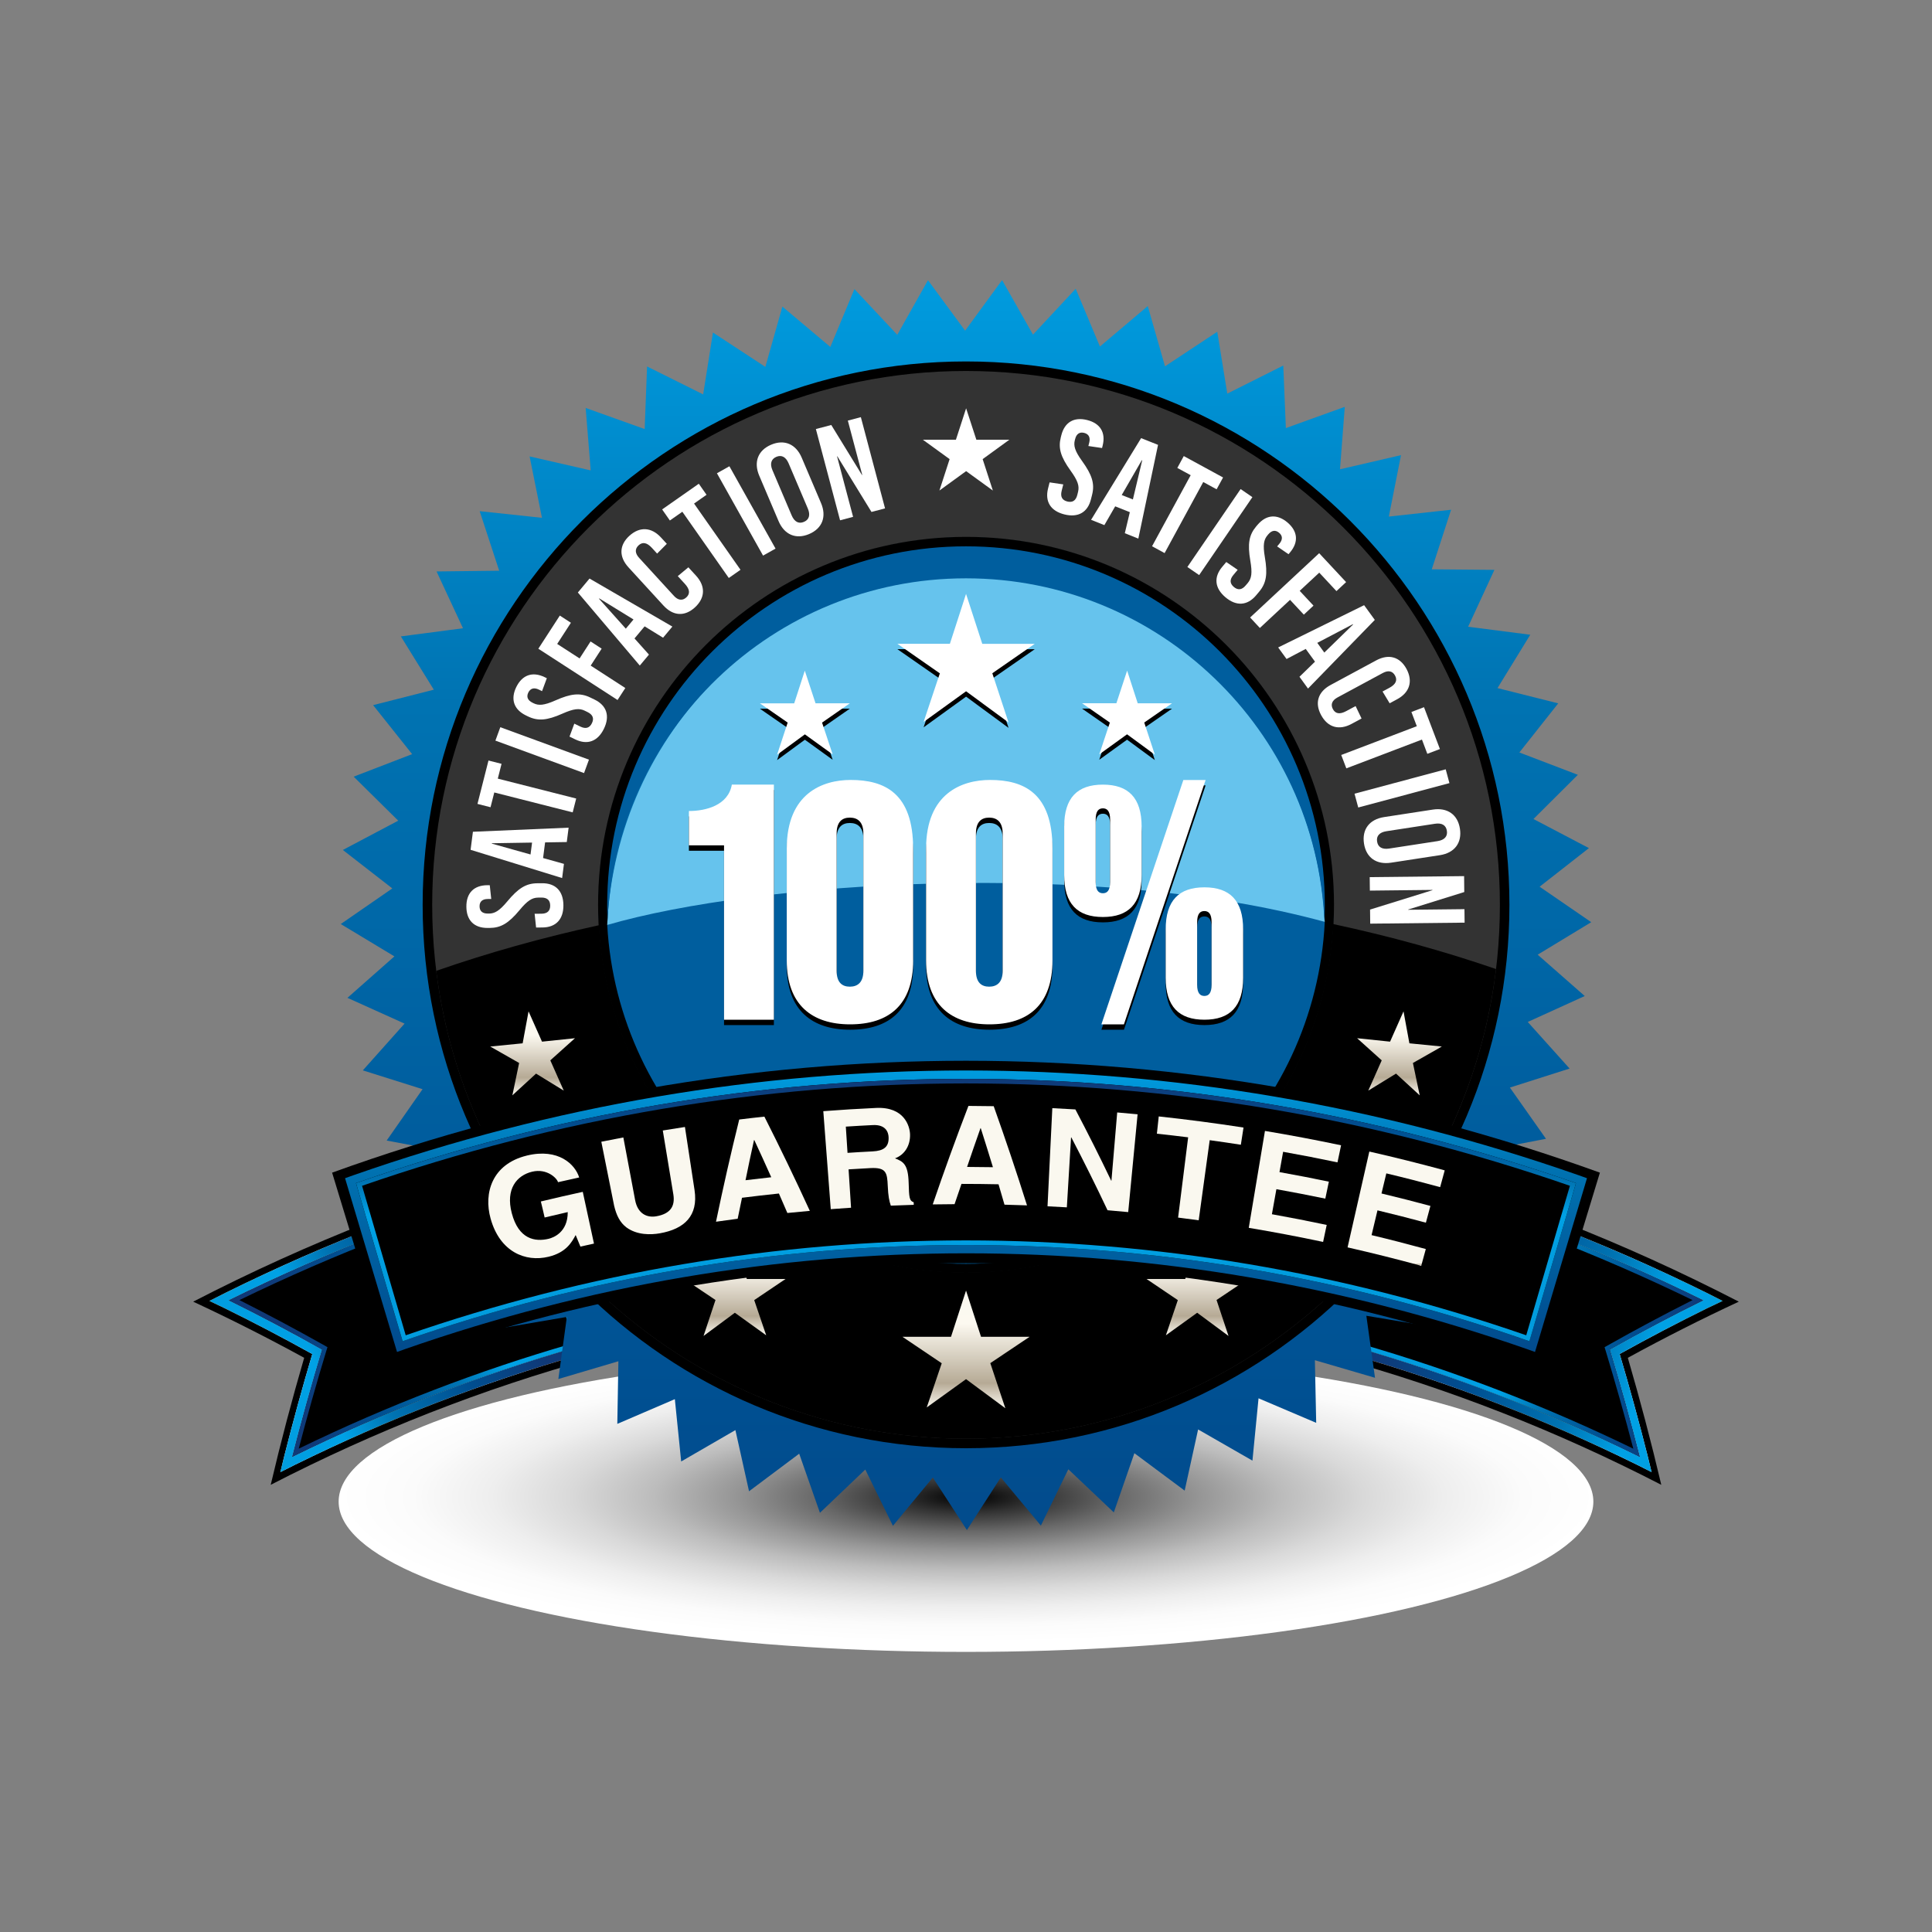
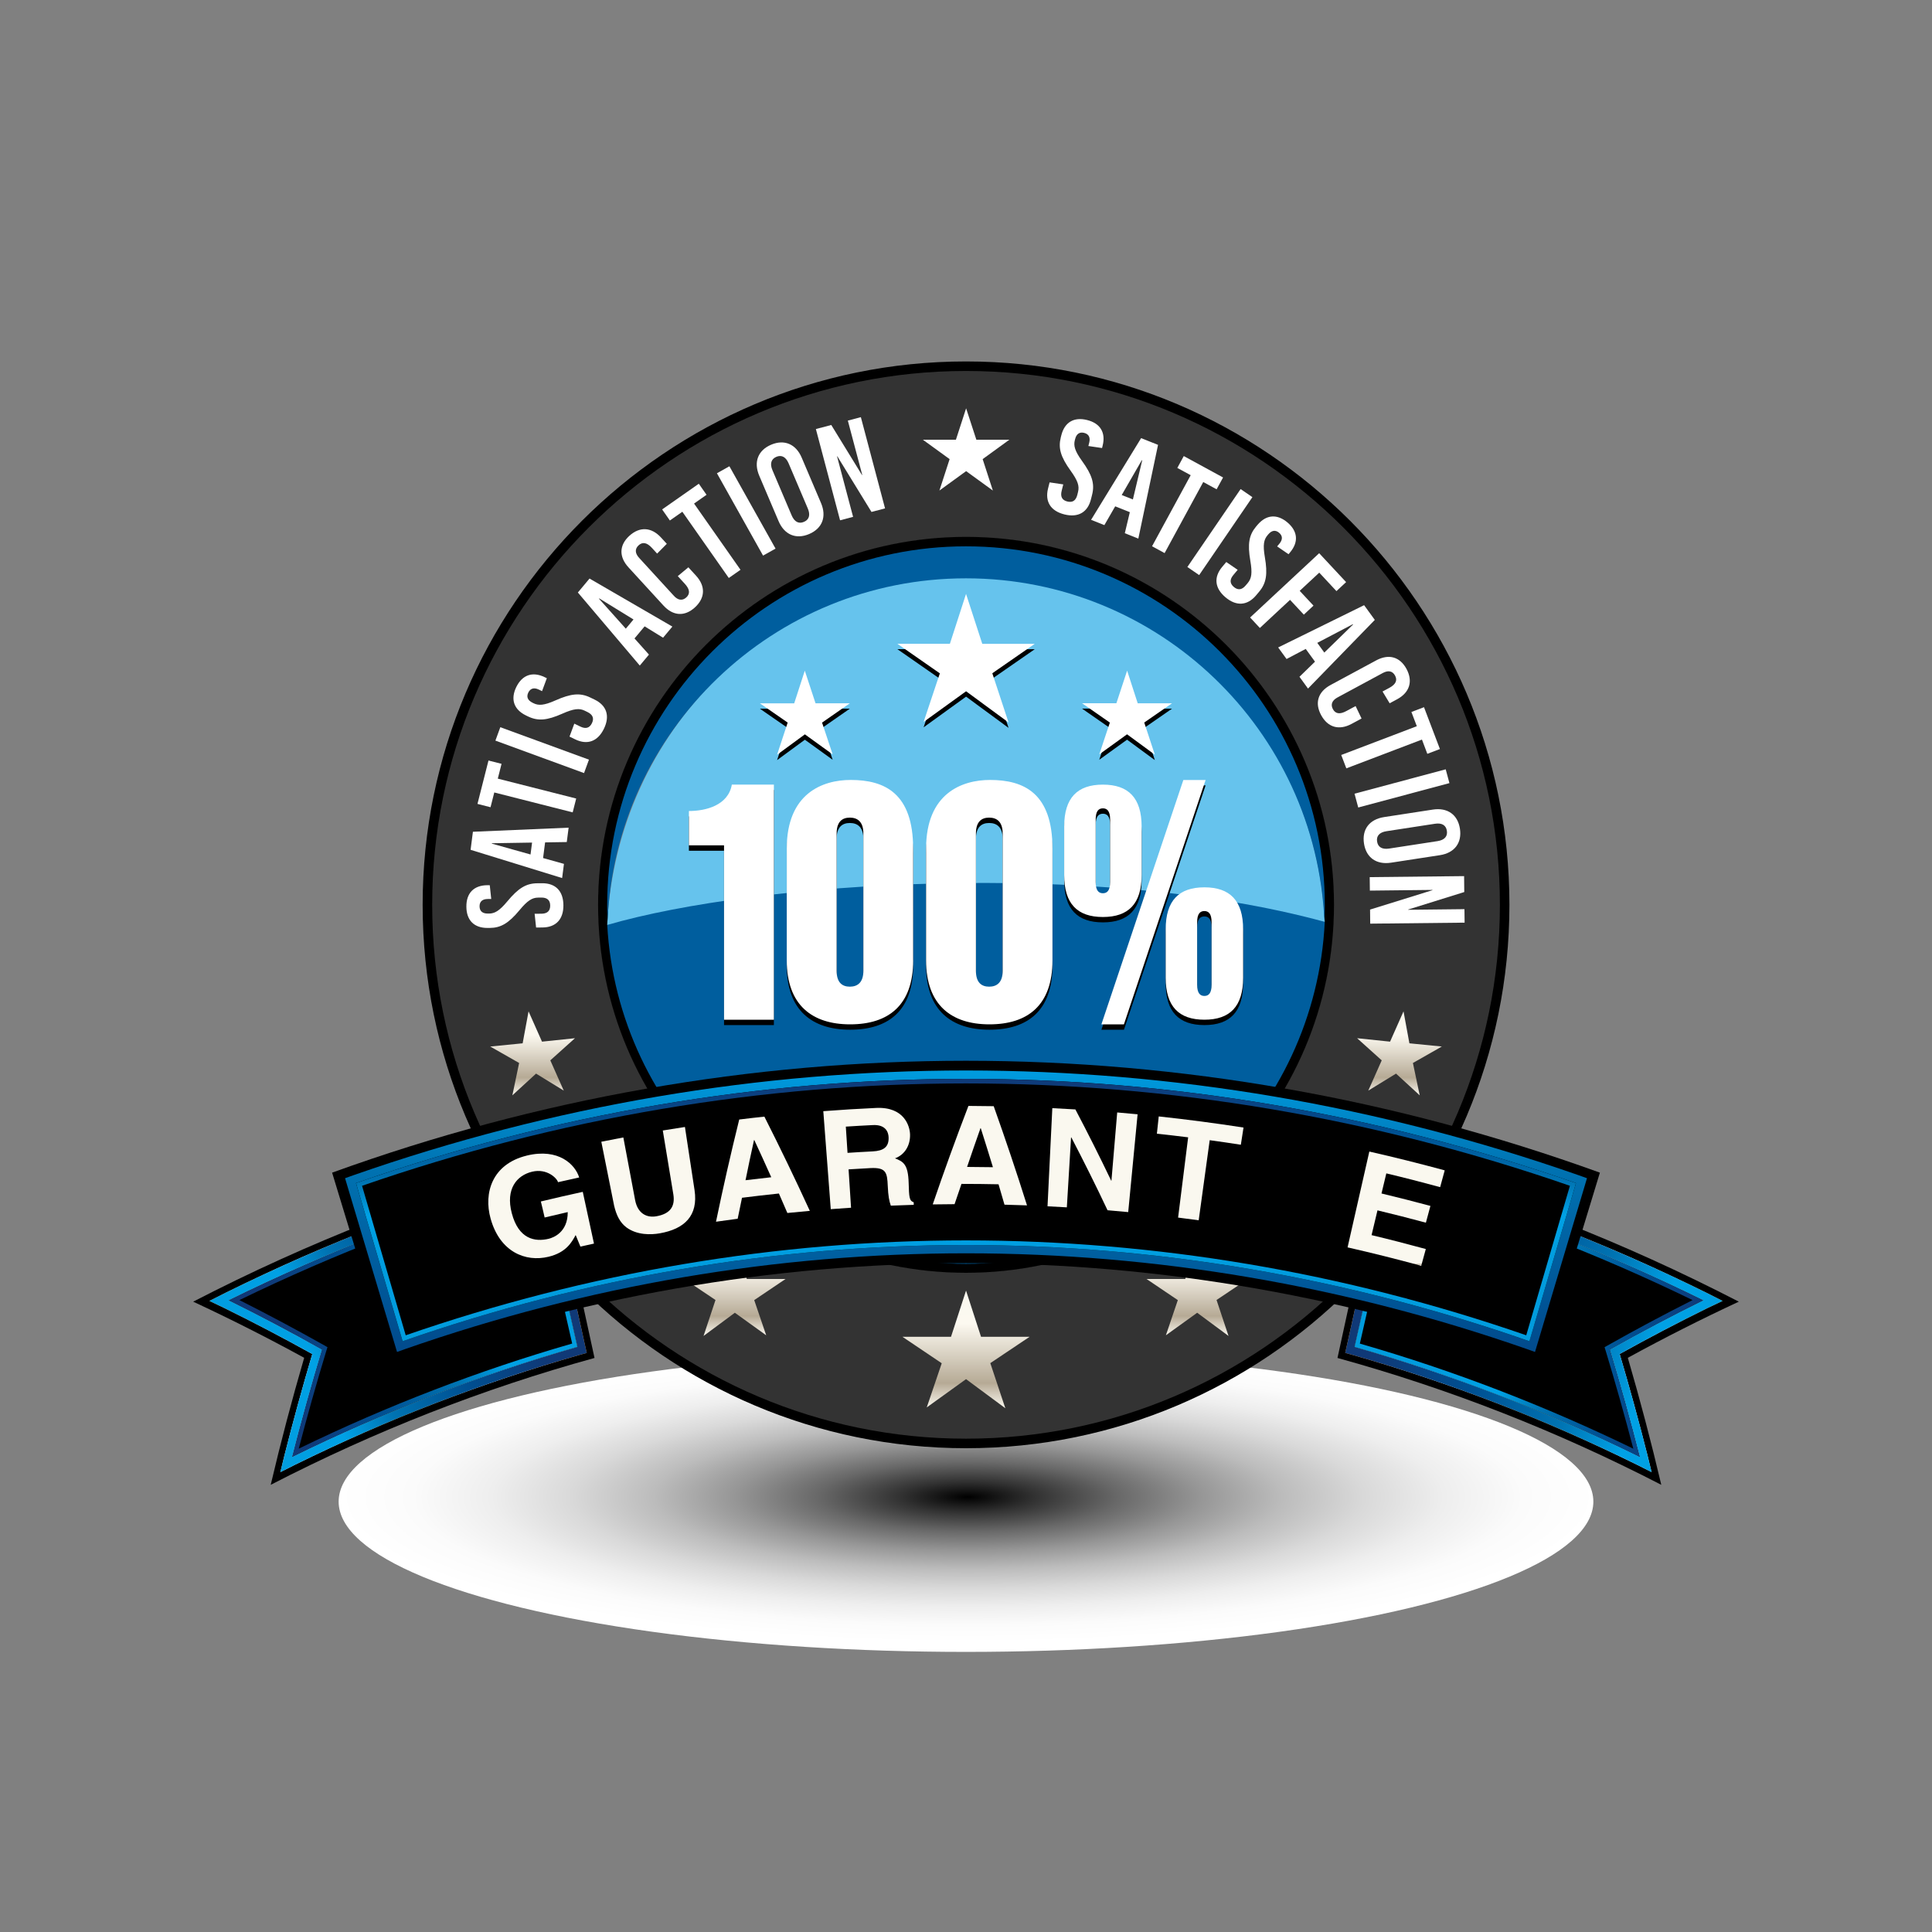
<svg xmlns="http://www.w3.org/2000/svg" id="Layer_1" x="0px" y="0px" viewBox="0 0 5000 5000" style="enable-background:new 0 0 5000 5000;" xml:space="preserve">
  <rect x="0" y="0" width="5000" height="5000" fill="#808080" stroke="none" />
  <style type="text/css">	.st0{fill:url(#Shadow_1_);}	.st1{fill:url(#XMLID_2_);}	.st2{fill:url(#XMLID_3_);}	.st3{fill:url(#XMLID_4_);}	.st4{fill:url(#XMLID_5_);}	.st5{fill:url(#XMLID_6_);}	.st6{fill:url(#XMLID_7_);}	.st7{fill:url(#XMLID_8_);}	.st8{fill:#333333;}	.st9{fill:#FFFFFF;}	.st10{fill:url(#SVGID_1_);}	.st11{fill:#66C3ED;}	.st12{fill:#005E9E;}	.st13{fill:url(#XMLID_9_);}	.st14{fill:url(#XMLID_10_);}	.st15{fill:url(#XMLID_11_);}	.st16{fill:url(#XMLID_12_);}	.st17{fill:url(#XMLID_13_);}	.st18{fill:url(#XMLID_14_);}	.st19{fill:url(#XMLID_15_);}	.st20{fill:url(#SVGID_2_);}	.st21{fill:url(#SVGID_3_);}	.st22{fill:url(#SVGID_4_);}	.st23{fill:url(#SVGID_5_);}	.st24{fill:url(#SVGID_6_);}	.st25{fill:url(#SVGID_7_);}	.st26{fill:url(#SVGID_8_);}	.st27{fill:url(#SVGID_9_);}	.st28{fill:url(#SVGID_10_);}</style>
  <g id="_x30_1">
    <g>
      <radialGradient id="Shadow_1_" cx="2543.746" cy="32800.734" r="714.773" gradientTransform="matrix(2.282 0 0 0.526 -3300.377 -13379.033)" gradientUnits="userSpaceOnUse">
        <stop offset="0" style="stop-color:#000000" />
        <stop offset="0.107" style="stop-color:#323232" />
        <stop offset="0.237" style="stop-color:#686868" />
        <stop offset="0.369" style="stop-color:#969696" />
        <stop offset="0.499" style="stop-color:#BCBCBC" />
        <stop offset="0.629" style="stop-color:#D9D9D9" />
        <stop offset="0.756" style="stop-color:#EEEEEE" />
        <stop offset="0.881" style="stop-color:#FBFBFB" />
        <stop offset="1" style="stop-color:#FFFFFF" />
      </radialGradient>
      <ellipse id="Shadow" class="st0" cx="2500" cy="3886.2" rx="1623.6" ry="388.9" />
      <g id="Ribbon_Bottom_7_">
        <g id="LEFT_LOW_RIBBON_1_">
          <path id="XMLID_2934_" d="M700.6,3842.7c270-139.3,549.1-248.7,838-328.3c-37-169.7-73.9-339.5-110.9-509.2     c-319.7,88-629,209.2-927.7,363.5c97.1,45.2,192.8,93.6,287.2,145.3C755.5,3622.7,726.6,3732.1,700.6,3842.7z" />
          <linearGradient id="XMLID_2_" gradientUnits="userSpaceOnUse" x1="4201.655" y1="3418.71" x2="5178.262" y2="3418.71" gradientTransform="matrix(-1 0 0 1 5720.145 0)">
            <stop offset="0" style="stop-color:#F89923" />
            <stop offset="0.25" style="stop-color:#FFFFFF" />
            <stop offset="0.5" style="stop-color:#F89923" />
            <stop offset="0.75" style="stop-color:#FFFFFF" />
            <stop offset="1" style="stop-color:#F89923" />
          </linearGradient>
          <path id="XMLID_2931_" class="st1" d="M592,3365.2c260.6-128.5,528.7-232.1,804.9-310.8c32.5,143.8,64.9,287.5,97.4,431.3     c-253.3,72.3-499,167.2-738.2,285c23.8-93.4,49.6-185.9,77.4-277.9C753.8,3448,673.5,3405.5,592,3365.2L592,3365.2z      M541.9,3366.8c15.6,7.4,23.4,11.1,39,18.6c76.7,37.6,152.4,77.2,227.3,118.8c-25.7,86.7-49.6,173.8-71.9,261.7     c-4.4,17.6-6.5,26.4-10.7,44c15.3-7.9,23-11.7,38.4-19.4c238.1-117.2,482.7-211.7,734.9-283.7c7.8-2.2,11.7-3.3,19.6-5.4     c-1.9-8.4-2.8-12.6-4.7-21c-31.9-143.9-63.7-287.8-95.6-431.7c-1.9-8.4-2.8-12.6-4.7-21c-8.6,2.4-12.9,3.5-21.5,5.9     c-277.3,79-546.5,183-808.1,312C567.1,3353.9,558.7,3358.2,541.9,3366.8L541.9,3366.8z" />
          <linearGradient id="XMLID_3_" gradientUnits="userSpaceOnUse" x1="1401.776" y1="3275.662" x2="598.702" y2="3595.039">
            <stop offset="9.158420e-02" style="stop-color:#103977" />
            <stop offset="0.339" style="stop-color:#004F91" />
            <stop offset="0.577" style="stop-color:#0073B2" />
            <stop offset="0.74" style="stop-color:#00A1E5" />
            <stop offset="1" style="stop-color:#019CDE" />
          </linearGradient>
          <path id="XMLID_2928_" class="st2" d="M592,3365.2c260.6-128.5,528.7-232.1,804.9-310.8c32.5,143.8,64.9,287.5,97.4,431.3     c-253.3,72.3-499,167.2-738.2,285c23.8-93.4,49.6-185.9,77.4-277.9C753.8,3448,673.5,3405.5,592,3365.2L592,3365.2z      M541.9,3366.8c15.6,7.4,23.4,11.1,39,18.6c76.7,37.6,152.4,77.2,227.3,118.8c-25.7,86.7-49.6,173.8-71.9,261.7     c-4.4,17.6-6.5,26.4-10.7,44c15.3-7.9,23-11.7,38.4-19.4c238.1-117.2,482.7-211.7,734.9-283.7c7.8-2.2,11.7-3.3,19.6-5.4     c-1.9-8.4-2.8-12.6-4.7-21c-31.9-143.9-63.7-287.8-95.6-431.7c-1.9-8.4-2.8-12.6-4.7-21c-8.6,2.4-12.9,3.5-21.5,5.9     c-277.3,79-546.5,183-808.1,312C567.1,3353.9,558.7,3358.2,541.9,3366.8L541.9,3366.8z" />
          <linearGradient id="XMLID_4_" gradientUnits="userSpaceOnUse" x1="652.724" y1="3517.06" x2="1492.828" y2="3309.927">
            <stop offset="9.158420e-02" style="stop-color:#103977" />
            <stop offset="0.339" style="stop-color:#004F91" />
            <stop offset="0.577" style="stop-color:#0073B2" />
            <stop offset="0.74" style="stop-color:#00A1E5" />
            <stop offset="1" style="stop-color:#019CDE" />
          </linearGradient>
          <path id="XMLID_2925_" class="st3" d="M619.6,3364.6c249.1-121.1,504.9-219.5,768.1-295.3c31,135.9,62,271.9,93.1,407.8     c-242.5,69.9-478.1,160.5-707.7,272c22.2-85.1,46-169.4,71.5-253.4c1.1-3.7,1.7-5.5,2.9-9.2c-3.1-1.8-4.7-2.7-7.8-4.5     C767,3441.1,693.7,3402,619.6,3364.6L619.6,3364.6z M592,3365.2c81.5,40.3,161.9,82.8,241.4,127.6     c-27.8,92-53.6,184.5-77.4,277.9c239.1-117.7,484.9-212.7,738.2-285c-32.5-143.8-64.9-287.5-97.4-431.3     C1120.7,3133.2,852.6,3236.7,592,3365.2L592,3365.2z" />
        </g>
        <g id="RIGHT_LOW_RIBBON_1_">
          <path id="XMLID_2924_" d="M4299.4,3842.7c-270-139.3-549.1-248.7-838-328.3c37-169.7,73.9-339.5,110.9-509.2     c319.7,88,629,209.2,927.7,363.5c-97.1,45.2-192.8,93.6-287.2,145.3C4244.5,3622.7,4273.4,3732.1,4299.4,3842.7z" />
          <linearGradient id="XMLID_5_" gradientUnits="userSpaceOnUse" x1="3481.511" y1="3418.71" x2="4458.118" y2="3418.71">
            <stop offset="0" style="stop-color:#F89923" />
            <stop offset="0.25" style="stop-color:#FFFFFF" />
            <stop offset="0.5" style="stop-color:#F89923" />
            <stop offset="0.75" style="stop-color:#FFFFFF" />
            <stop offset="1" style="stop-color:#F89923" />
          </linearGradient>
          <path id="XMLID_2826_" class="st4" d="M4408,3365.2c-81.5,40.3-161.9,82.8-241.4,127.6c27.8,92,53.6,184.5,77.4,277.9     c-239.1-117.7-484.9-212.7-738.2-285c32.5-143.8,64.9-287.5,97.4-431.3C3879.3,3133.2,4147.4,3236.7,4408,3365.2L4408,3365.2z      M4458.1,3366.8c-16.8-8.6-25.2-12.9-42.1-21.3c-261.6-129-530.8-233-808.1-312c-8.6-2.4-12.9-3.6-21.5-5.9     c-1.9,8.4-2.8,12.6-4.7,21c-31.9,143.9-63.7,287.8-95.6,431.7c-1.9,8.4-2.8,12.6-4.7,21c7.8,2.1,11.7,3.2,19.6,5.4     c252.2,72,496.9,166.5,734.9,283.7c15.4,7.7,23.1,11.6,38.4,19.4c-4.2-17.6-6.4-26.4-10.7-44c-22.2-87.9-46.2-175-71.9-261.7     c75-41.6,150.7-81.2,227.3-118.8C4434.7,3377.9,4442.5,3374.2,4458.1,3366.8L4458.1,3366.8z" />
          <linearGradient id="XMLID_6_" gradientUnits="userSpaceOnUse" x1="3525.055" y1="3288.056" x2="4528.321" y2="3607.435">
            <stop offset="9.158420e-02" style="stop-color:#103977" />
            <stop offset="0.339" style="stop-color:#004F91" />
            <stop offset="0.577" style="stop-color:#0073B2" />
            <stop offset="0.74" style="stop-color:#00A1E5" />
            <stop offset="1" style="stop-color:#019CDE" />
          </linearGradient>
          <path id="XMLID_2823_" class="st5" d="M4408,3365.2c-81.5,40.3-161.9,82.8-241.4,127.6c27.8,92,53.6,184.5,77.4,277.9     c-239.1-117.7-484.9-212.7-738.2-285c32.5-143.8,64.9-287.5,97.4-431.3C3879.3,3133.2,4147.4,3236.7,4408,3365.2L4408,3365.2z      M4458.1,3366.8c-16.8-8.6-25.2-12.9-42.1-21.3c-261.6-129-530.8-233-808.1-312c-8.6-2.4-12.9-3.6-21.5-5.9     c-1.9,8.4-2.8,12.6-4.7,21c-31.9,143.9-63.7,287.8-95.6,431.7c-1.9,8.4-2.8,12.6-4.7,21c7.8,2.1,11.7,3.2,19.6,5.4     c252.2,72,496.9,166.5,734.9,283.7c15.4,7.7,23.1,11.6,38.4,19.4c-4.2-17.6-6.4-26.4-10.7-44c-22.2-87.9-46.2-175-71.9-261.7     c75-41.6,150.7-81.2,227.3-118.8C4434.7,3377.9,4442.5,3374.2,4458.1,3366.8L4458.1,3366.8z" />
          <linearGradient id="XMLID_7_" gradientUnits="userSpaceOnUse" x1="4432.422" y1="3541.64" x2="3750.273" y2="3368.644">
            <stop offset="9.158420e-02" style="stop-color:#103977" />
            <stop offset="0.339" style="stop-color:#004F91" />
            <stop offset="0.577" style="stop-color:#0073B2" />
            <stop offset="0.74" style="stop-color:#00A1E5" />
            <stop offset="1" style="stop-color:#019CDE" />
          </linearGradient>
          <path id="XMLID_2720_" class="st6" d="M4380.4,3364.6c-74.2,37.4-147.4,76.5-220,117.5c-3.1,1.8-4.7,2.7-7.8,4.5     c1.1,3.7,1.7,5.5,2.9,9.2c25.4,83.9,49.2,168.3,71.5,253.4c-229.6-111.5-465.2-202.1-707.7-272c31-135.9,62-271.9,93.1-407.8     C3875.5,3145.2,4131.3,3243.5,4380.4,3364.6L4380.4,3364.6z M4408,3365.2c-260.6-128.5-528.7-232.1-804.9-310.8     c-32.5,143.8-64.9,287.5-97.4,431.3c253.3,72.3,499,167.2,738.2,285c-23.8-93.4-49.6-185.9-77.4-277.9     C4246.2,3448,4326.5,3405.5,4408,3365.2L4408,3365.2z" />
        </g>
      </g>
      <g id="Badge_8_">
        <g>
          <linearGradient id="XMLID_8_" gradientUnits="userSpaceOnUse" x1="2500" y1="6239.585" x2="2500" y2="-1415.873">
            <stop offset="9.158420e-02" style="stop-color:#103977" />
            <stop offset="0.339" style="stop-color:#004F91" />
            <stop offset="0.577" style="stop-color:#0073B2" />
            <stop offset="0.74" style="stop-color:#00A1E5" />
            <stop offset="1" style="stop-color:#019CDE" />
          </linearGradient>
-           <polygon id="XMLID_3030_" class="st7" points="2590.1,3823.5 2502.3,3959.8 2414.1,3823.8 2310.9,3948.8 2239.4,3803.2      2122,3915.1 2068.3,3762.2 1938.5,3859.4 1903.2,3701.1 1762.9,3782.3 1746.5,3621 1597.6,3685 1600.4,3522.9 1445,3568.9      1467,3408.2 1307.1,3435.5 1348,3278.6 1186.1,3286.7 1245.2,3135.8 1083.5,3124.7 1160,2981.8 1000.7,2951.7 1093.6,2818.8      939,2770.1 1047,2649.1 899.2,2582.4 1020.7,2475.1 881.9,2391.4 1015.3,2299.2 887.3,2199.7 1030.6,2123.9 915.3,2010      1066.6,1951.7 965.6,1824.9 1122.7,1784.9 1037.4,1647 1198.2,1625.9 1129.8,1478.9 1291.9,1477 1241.4,1322.9 1402.6,1340.1      1370.6,1181.2 1528.7,1217.4 1515.7,1055.8 1668.4,1110.4 1674.6,948.4 1819.8,1020.7 1845.1,860.6 1980.7,949.5 2024.8,793.5      2148.9,897.9 2211.2,748.2 2322.1,866.5 2401.6,725.2 2497.7,855.8 2593.4,724.9 2673.4,866 2783.9,747.3 2846.6,896.8      2970.4,792.1 3015,948 3150.3,858.6 3176.2,1018.7 3321.1,946 3327.8,1107.9 3480.3,1052.9 3467.9,1214.5 3625.8,1177.9      3594.3,1336.9 3755.4,1319.2 3705.4,1473.4 3867.5,1474.8 3799.5,1622 3960.3,1642.7 3875.5,1780.8 4032.7,1820.3      3932.1,1947.4 4083.5,2005.2 3968.6,2119.6 4112.1,2194.9 3984.5,2294.8 4118.1,2386.6 3979.5,2470.7 4101.3,2577.7      3953.8,2644.8 4062.1,2765.4 3907.6,2814.6 4001,2947.2 3841.8,2977.8 3918.7,3120.5 3757,3132 3816.6,3282.8 3654.6,3275.2      3696,3431.9 3536.1,3405.2 3558.5,3565.7 3402.9,3520.2 3406.3,3682.3 3257.1,3618.8 3241.3,3780.1 3100.7,3699.4      3065.9,3857.7 2935.8,3760.9 2882.5,3914 2764.8,3802.5 2693.8,3948.2     " />
          <g id="XMLID_3029_">
            <path d="M2500.1,3748c-775.4,0-1406.3-630.8-1406.3-1406.3c0-775.4,630.8-1406.3,1406.3-1406.3s1406.3,630.8,1406.3,1406.3      C3906.3,3117.2,3275.5,3748,2500.1,3748z M2500.1,963.1c-760.2,0-1378.7,618.5-1378.7,1378.7s618.5,1378.7,1378.7,1378.7      s1378.7-618.5,1378.7-1378.7S3260.3,963.1,2500.1,963.1z" />
          </g>
          <path class="st8" d="M2500.1,3723.3c-761.8,0-1381.6-619.8-1381.6-1381.6c0-761.8,619.8-1381.6,1381.6-1381.6     c761.8,0,1381.6,619.8,1381.6,1381.6C3881.7,3103.6,3261.9,3723.3,2500.1,3723.3z M2500.1,1390.6     c-524.5,0-951.1,426.7-951.1,951.1s426.7,951.1,951.1,951.1s951.1-426.7,951.1-951.1S3024.5,1390.6,2500.1,1390.6z" />
          <polygon class="st9" points="2500.3,1056.7 2526.8,1138 2612.2,1138 2543.1,1188.2 2569.5,1269.5 2500.3,1219.3 2431.2,1269.5      2457.6,1188.2 2388.4,1138 2473.9,1138     " />
          <linearGradient id="SVGID_1_" gradientUnits="userSpaceOnUse" x1="2500.34" y1="3725.503" x2="2500.34" y2="2274.006">
            <stop offset="6.188120e-02" style="stop-color:#000000" />
            <stop offset="1" style="stop-color:#000000" />
          </linearGradient>
-           <path class="st10" d="M3871.7,2507.9c-132.4-45.6-273.5-84.7-421.7-116.5c-25.9,501.5-442,901.5-949.9,901.5     c-506.8,0-922.3-398.5-949.7-898.5c-148.2,32.4-289.2,72-421.4,118.2c84.4,681.5,667.1,1210.8,1371.1,1210.8     C3205.7,3723.3,3789.3,3191.7,3871.7,2507.9z" />
          <path id="XMLID_3026_" d="M2500.1,3294c-525.1,0-952.3-427.2-952.3-952.3c0-525.1,427.2-952.3,952.3-952.3     c525.1,0,952.3,427.2,952.3,952.3C3452.3,2866.8,3025.2,3294,2500.1,3294z M2500.1,1416.1c-510.4,0-925.6,415.2-925.6,925.6     c0,510.4,415.2,925.6,925.6,925.6c510.4,0,925.6-415.2,925.6-925.6C3425.7,1831.3,3010.5,1416.1,2500.1,1416.1z" />
          <g>
            <g id="XMLID_3023_">
              <path id="XMLID_3025_" class="st11" d="M3428.5,2385.8c0,0.7-1856.9,11.1-1857.1,8c23.2-498.5,424.1-903.1,928.3-903.1       C3004,1490.8,3405.3,1887.4,3428.5,2385.8z" />
              <path id="XMLID_3024_" class="st12" d="M3428.5,2385.8c-24.1,491.7-431.1,885.1-928.7,885.1c-495.3,0-900.9-388.6-928.3-877.1       C1957.6,2281.4,2832.6,2222.8,3428.5,2385.8z" />
            </g>
            <path id="XMLID_3022_" class="st12" d="M3428.6,2342.4c0,13.8-0.2,27.7-1.1,41.5c-21.3-493.7-428.5-887.2-927.6-887.2      c-498.9,0-906.1,393.6-927.6,887.2c-0.7-13.8-0.9-27.7-0.9-41.5c0-512.8,415.7-928.5,928.5-928.5      C3012.9,1413.9,3428.6,1829.6,3428.6,2342.4z" />
          </g>
          <g id="star_02_12_">
            <linearGradient id="XMLID_9_" gradientUnits="userSpaceOnUse" x1="2500.076" y1="3644.498" x2="2500.076" y2="3339.995">
              <stop offset="0" style="stop-color:#FAF8EF" />
              <stop offset="0.138" style="stop-color:#CFC6B6" />
              <stop offset="0.213" style="stop-color:#B6AA95" />
              <stop offset="0.363" style="stop-color:#CBC2B1" />
              <stop offset="0.719" style="stop-color:#FCF9F0" />
              <stop offset="1" style="stop-color:#FAF8EF" />
            </linearGradient>
            <polygon id="XMLID_3021_" class="st13" points="2500.1,3340 2538.9,3459.6 2664.6,3459.6 2562.9,3527.8 2601.8,3644.5       2500.1,3569.2 2398.4,3642.4 2437.2,3528.1 2335.5,3459.6 2461.2,3459.6      " />
            <linearGradient id="XMLID_10_" gradientUnits="userSpaceOnUse" x1="3098.334" y1="3457.423" x2="3098.334" y2="3214.741">
              <stop offset="0" style="stop-color:#FAF8EF" />
              <stop offset="0.138" style="stop-color:#CFC6B6" />
              <stop offset="0.213" style="stop-color:#B6AA95" />
              <stop offset="0.363" style="stop-color:#CBC2B1" />
              <stop offset="0.719" style="stop-color:#FCF9F0" />
              <stop offset="1" style="stop-color:#FAF8EF" />
            </linearGradient>
            <polygon id="XMLID_3020_" class="st14" points="3098.3,3214.7 3129.3,3310 3229.5,3310 3148.4,3364.4 3179.4,3457.4       3098.3,3397.4 3017.3,3455.7 3048.2,3364.7 2967.2,3310 3067.4,3310      " />
            <linearGradient id="XMLID_11_" gradientUnits="userSpaceOnUse" x1="5568.708" y1="3457.423" x2="5568.708" y2="3214.741" gradientTransform="matrix(-1 0 0 1 7470.527 0)">
              <stop offset="0" style="stop-color:#FAF8EF" />
              <stop offset="0.138" style="stop-color:#CFC6B6" />
              <stop offset="0.213" style="stop-color:#B6AA95" />
              <stop offset="0.363" style="stop-color:#CBC2B1" />
              <stop offset="0.719" style="stop-color:#FCF9F0" />
              <stop offset="1" style="stop-color:#FAF8EF" />
            </linearGradient>
            <polygon id="XMLID_3019_" class="st15" points="1901.8,3214.7 1870.9,3310 1770.7,3310 1851.7,3364.4 1820.8,3457.4       1901.8,3397.4 1982.9,3455.7 1951.9,3364.7 2033,3310 1932.8,3310      " />
            <linearGradient id="XMLID_12_" gradientUnits="userSpaceOnUse" x1="3621.832" y1="2834.736" x2="3621.832" y2="2617.412">
              <stop offset="0" style="stop-color:#FAF8EF" />
              <stop offset="0.138" style="stop-color:#CFC6B6" />
              <stop offset="0.213" style="stop-color:#B6AA95" />
              <stop offset="0.363" style="stop-color:#CBC2B1" />
              <stop offset="0.719" style="stop-color:#FCF9F0" />
              <stop offset="1" style="stop-color:#FAF8EF" />
            </linearGradient>
            <polygon id="XMLID_3018_" class="st16" points="3512.2,2686.9 3597.5,2695.8 3632.3,2617.4 3647.5,2700.1 3731.5,2708.4       3656.6,2751 3674.2,2834.7 3612.9,2778.5 3541.1,2822.5 3575.9,2744.2      " />
            <linearGradient id="XMLID_13_" gradientUnits="userSpaceOnUse" x1="1378.32" y1="2834.736" x2="1378.32" y2="2617.412">
              <stop offset="0" style="stop-color:#FAF8EF" />
              <stop offset="0.138" style="stop-color:#CFC6B6" />
              <stop offset="0.213" style="stop-color:#B6AA95" />
              <stop offset="0.363" style="stop-color:#CBC2B1" />
              <stop offset="0.719" style="stop-color:#FCF9F0" />
              <stop offset="1" style="stop-color:#FAF8EF" />
            </linearGradient>
            <polygon id="XMLID_3017_" class="st17" points="1488,2686.9 1402.7,2695.8 1367.9,2617.4 1352.6,2700.1 1268.7,2708.4       1343.5,2751 1326,2834.7 1387.3,2778.5 1459,2822.5 1424.2,2744.2      " />
          </g>
          <g>
            <path d="M2500.1,1550.9l42,129.2h135.9l-109.9,76.2l42,127.4l-109.9-80.8l-109.9,79.4l42-125.8l-109.9-76.5h135.9      L2500.1,1550.9z M2917,1749.5l27.4,84.5h88.8l-71.9,49.8l27.4,83.3l-71.9-52.8l-71.9,51.9l27.4-82.3l-71.9-50h88.8L2917,1749.5      z M2110.6,1834h88.8l-71.9,50l27.4,82.3l-71.9-51.9l-71.9,52.8l27.4-83.3l-71.9-49.8h88.8l27.4-84.5L2110.6,1834z" />
            <path class="st9" d="M2500.1,1537l42,129.2h135.9l-109.9,76.2l42,127.4l-109.9-80.8l-109.9,79.4l42-125.8l-109.9-76.5h135.9      L2500.1,1537z M2917,1735.6l27.4,84.5h88.8l-71.9,49.8l27.4,83.3l-71.9-52.8l-71.9,51.9l27.4-82.3l-71.9-50h88.8L2917,1735.6z       M2110.6,1820.1h88.8l-71.9,50l27.4,82.3l-71.9-51.9l-71.9,52.8l27.4-83.3l-71.9-49.8h88.8l27.4-84.5L2110.6,1820.1z" />
          </g>
          <g>
            <path id="XMLID_2966_" d="M1782.9,2112.8c43.5,0,101.8-14.5,111.1-68.4h108.8v608.5h-129v-451.2h-90.9V2112.8z M2363.3,2499.1      c0,116.2-63.7,165.8-163.2,165.8c-97.9,0-164-49.6-164-165.8v-288.9c0-143.6,93.2-177.8,165.5-177.8      c87.8,0,161.6,34.2,161.6,177.8V2499.1z M2234.4,2170.9c0-29.9-14.8-41-35-41c-20.2,0-34.2,11.1-34.2,41v355.5      c0,29.9,14,41,34.2,41c20.2,0,35-11.1,35-41V2170.9z M2723.8,2499.1c0,116.2-63.7,165.8-163.2,165.8      c-97.9,0-163.9-49.6-163.9-165.8v-288.9c0-143.6,93.2-177.8,165.5-177.8c87.8,0,161.6,34.2,161.6,177.8V2499.1z M2594.9,2170.9      c0-29.9-14.8-41-35-41c-20.2,0-34.2,11.1-34.2,41v355.5c0,29.9,14,41,34.2,41c20.2,0,35-11.1,35-41V2170.9z M2754.1,2153      c0-74.4,34.2-108.5,100.2-108.5c66,0,100.2,34.2,100.2,108.5v125.6c0,74.4-34.2,108.5-100.2,108.5      c-66,0-100.2-34.2-100.2-108.5V2153z M2873,2135c0-22.2-7.8-29.1-18.7-29.1c-10.9,0-18.7,6.8-18.7,29.1v161.5      c0,22.2,7.8,29.1,18.7,29.1c10.9,0,18.7-6.8,18.7-29.1V2135z M3120.1,2032.5l-211.3,632.4h-58.3l212.1-632.4H3120.1z       M3016.8,2418.8c0-74.3,34.2-108.5,100.2-108.5c66,0,100.2,34.2,100.2,108.5v125.6c0,74.3-34.2,108.5-100.2,108.5      c-66,0-100.2-34.2-100.2-108.5V2418.8z M3135.6,2400.8c0-22.2-7.8-29.1-18.7-29.1c-10.9,0-18.7,6.8-18.7,29.1v161.5      c0,22.2,7.8,29.1,18.7,29.1c10.9,0,18.7-6.8,18.7-29.1V2400.8z" />
            <path id="XMLID_2936_" class="st9" d="M1782.9,2098.9c43.5,0,101.8-14.5,111.1-68.4h108.8V2639h-129v-451.2h-90.9V2098.9z       M2363.3,2485.2c0,116.2-63.7,165.8-163.2,165.8c-97.9,0-164-49.6-164-165.8v-288.9c0-143.6,93.2-177.8,165.5-177.8      c87.8,0,161.6,34.2,161.6,177.8V2485.2z M2234.4,2157c0-29.9-14.8-41-35-41c-20.2,0-34.2,11.1-34.2,41v355.5      c0,29.9,14,41,34.2,41c20.2,0,35-11.1,35-41V2157z M2723.8,2485.2c0,116.2-63.7,165.8-163.2,165.8      c-97.9,0-163.9-49.6-163.9-165.8v-288.9c0-143.6,93.2-177.8,165.5-177.8c87.8,0,161.6,34.2,161.6,177.8V2485.2z M2594.9,2157      c0-29.9-14.8-41-35-41c-20.2,0-34.2,11.1-34.2,41v355.5c0,29.9,14,41,34.2,41c20.2,0,35-11.1,35-41V2157z M2754.1,2139.1      c0-74.4,34.2-108.5,100.2-108.5c66,0,100.2,34.2,100.2,108.5v125.6c0,74.4-34.2,108.5-100.2,108.5      c-66,0-100.2-34.2-100.2-108.5V2139.1z M2873,2121.1c0-22.2-7.8-29.1-18.7-29.1c-10.9,0-18.7,6.8-18.7,29.1v161.5      c0,22.2,7.8,29.1,18.7,29.1c10.9,0,18.7-6.8,18.7-29.1V2121.1z M3120.1,2018.6L2908.7,2651h-58.3l212.1-632.4H3120.1z       M3016.8,2404.9c0-74.3,34.2-108.5,100.2-108.5c66,0,100.2,34.2,100.2,108.5v125.6c0,74.3-34.2,108.5-100.2,108.5      c-66,0-100.2-34.2-100.2-108.5V2404.9z M3135.6,2386.9c0-22.2-7.8-29.1-18.7-29.1c-10.9,0-18.7,6.8-18.7,29.1v161.5      c0,22.2,7.8,29.1,18.7,29.1c10.9,0,18.7-6.8,18.7-29.1V2386.9z" />
          </g>
        </g>
        <g>
          <path class="st9" d="M1261.2,2290.9l6.3,0l3.8,35.6l-9.1,0.1c-14,0.1-21.2,6.8-21.1,19c0.1,12.2,7.5,18.8,21.4,18.7l3.1,0     c14.3-0.1,26.5-6.5,47.2-31.4c28.3-34.1,48.5-46.8,77.8-47l12.2-0.1c34.9-0.3,55,20.1,55.3,56.8c0.3,36.6-19.4,57.4-54.3,57.7     l-16.4,0.1l-3.8-35.6l17.4-0.1c15.4-0.1,23-7.2,22.9-21.1c-0.1-14-7.8-20.9-23.2-20.7l-8,0.1c-15.4,0.1-27.5,7.5-48.2,32.5     c-28.3,34.1-48.5,45.8-77.1,46l-5.2,0c-34.9,0.3-54.9-19.4-55.2-54.7C1206.6,2311.2,1226.3,2291.2,1261.2,2290.9z" />
          <path class="st9" d="M1466.8,2179.2l-56.1,0.9l-5.2,40.5l54,15.1l-4.7,36.7l-236.9-73.1l6-46.7l247.7-10.6L1466.8,2179.2z      M1373,2211.4l4-30.8l-104,1.7l-0.1,1L1373,2211.4z" />
          <path class="st9" d="M1288.3,2015.1l202.9,51.5l-9.1,35.8l-202.9-51.5l-9.7,38.2l-33.8-8.6l28.5-112.3l33.8,8.6L1288.3,2015.1z" />
          <path class="st9" d="M1511.5,2000.7l-229.4-84l12.7-34.7l229.4,84L1511.5,2000.7z" />
          <path class="st9" d="M1409.6,1752.5l5.6,2.7l-12.4,33.5l-8.2-4c-12.6-6.1-22-3.3-27.4,7.7c-5.3,11-1.6,20.1,10.9,26.2l2.8,1.4     c12.9,6.3,26.6,5.9,56.2-7.2c40.5-18,64.2-20.4,90.6-7.6l11,5.3c31.4,15.2,40.3,42.4,24.3,75.4c-16,33-42.9,42.8-74.3,27.6     l-14.8-7.2l12.4-33.5l15.7,7.6c13.8,6.7,23.8,3.8,29.9-8.8c6.1-12.5,2.2-22.2-11.6-28.9l-7.2-3.5c-13.8-6.7-28-5.4-57.6,7.7     c-40.5,18-63.7,19.5-89.5,7l-4.7-2.3c-31.4-15.2-40.6-41.8-25.2-73.5C1351.6,1746.5,1378.2,1737.3,1409.6,1752.5z" />
-           <path class="st9" d="M1442,1666.5l58,37.5l28.4-43.9l28.7,18.6l-28.4,43.9l89.6,58l-20.1,31l-205-132.7l55.6-85.8l28.7,18.6     L1442,1666.5z" />
          <path class="st9" d="M1716,1650.4l-47.7-29.4l-26.2,31.3l37.4,41.8l-23.7,28.4l-160.3-189.1l30.2-36.1l214.4,124.3L1716,1650.4z      M1619.6,1627l19.9-23.8l-88.6-54.5l-0.7,0.8L1619.6,1627z" />
          <path class="st9" d="M1710.8,1391.2l14.9,16.2l-25.1,25.3l-13.4-14.7c-13.2-14.4-24.5-15.9-34.5-6.7c-10,9.2-9.5,20.6,1.3,32.4     l90,98.3c10.8,11.8,22.1,13.3,32.2,4.1c10-9.2,9.5-20.6-3.7-35l-18.4-20.1l27.4-22.8l19.8,21.6c25,27.3,23.9,57.6-2.8,82.1     c-26.5,24.3-56.5,22.5-81.5-4.8l-90.5-98.8c-25-27.3-24.2-57.4,2.3-81.6C1655.5,1362.4,1685.8,1363.9,1710.8,1391.2z" />
          <path class="st9" d="M1796.2,1303.2l120.2,171.4l-30.3,21.2l-120.2-171.4l-32.3,22.6l-20-28.6l94.9-66.5l20,28.6L1796.2,1303.2z     " />
          <path class="st9" d="M1974.8,1437.9l-119.4-213.1l32.3-18.1l119.4,213.1L1974.8,1437.9z" />
          <path class="st9" d="M2074.8,1184.4l50,117.5c15,35.3,3.3,65.7-30.8,80.2c-34,14.5-64.1,1.8-79.1-33.5l-50-117.5     c-15-35.3-3.3-65.7,30.8-80.2C2029.7,1136.4,2059.8,1149.1,2074.8,1184.4z M1999.1,1216.9l49.7,116.9     c7.1,16.7,18.3,22.6,31.8,16.8c13.5-5.7,17.1-17.9,10-34.6l-49.7-116.9c-7.1-16.7-18.3-22.5-31.8-16.8     C1995.6,1188.1,1992,1200.3,1999.1,1216.9z" />
          <path class="st9" d="M2255.4,1324.9l-88.4-144l-0.7,0.2l41.5,156.5l-33.7,8.9l-62.6-236.1l39.8-10.6l79.5,129.5l0.7-0.2     l-37.3-140.6l33.7-8.9l62.6,236.1L2255.4,1324.9z" />
          <path class="st9" d="M2853.6,1153.4l-1.5,6.1l-35.4-5.2l2.2-8.8c3.4-13.5-1.3-22.2-13.1-25.2c-11.8-3-20.1,2.6-23.4,16.1l-0.8,3     c-3.5,13.9-0.3,27.3,18.7,53.6c25.9,35.9,33.2,58.6,26.1,87.1l-3,11.9c-8.4,33.9-33.2,48.2-68.8,39.3     c-35.6-8.9-50.7-33.1-42.3-67l4-15.9l35.4,5.2l-4.2,16.9c-3.7,14.9,1.2,24,14.7,27.4c13.5,3.4,22.2-2.4,25.9-17.3l1.9-7.8     c3.7-14.9-0.4-28.5-19.4-54.8c-25.9-36-32.2-58.4-25.3-86.1l1.3-5.1c8.4-33.9,32.5-48.3,66.7-39.8     C2847.6,1095.5,2862.1,1119.6,2853.6,1153.4z" />
          <path class="st9" d="M2911,1380l13-54.5l-37.9-15.1l-28,48.6l-34.4-13.7l129.5-211.4l43.8,17.4l-51,242.6L2911,1380z      M2903,1281.1l28.9,11.5l24.1-101.2l-1-0.4L2903,1281.1z" />
          <path class="st9" d="M3114,1247.5l-100,183.9l-32.5-17.7l100-183.9l-34.6-18.8l16.7-30.7l101.7,55.4l-16.7,30.6L3114,1247.5z" />
          <path class="st9" d="M3072.9,1467.4l137.8-201.7l30.5,20.9l-137.8,201.7L3072.9,1467.4z" />
          <path class="st9" d="M3338.7,1429.5l-4,4.8l-29.5-20.2l5.8-6.9c9-10.7,8.6-20.6-0.7-28.4c-9.3-7.9-19.1-6.5-28.1,4.2l-2,2.4     c-9.2,11-12.3,24.3-6.8,56.3c7.5,43.7,4.1,67.3-14.8,89.7l-7.9,9.4c-22.5,26.7-51,28.7-79.1,5.1c-28-23.6-31-52-8.6-78.8     l10.6-12.6l29.5,20.2L3192,1488c-9.9,11.8-9.5,22.1,1.2,31.1c10.7,9,21,7.6,30.8-4.2l5.2-6.1c9.9-11.8,12.1-25.8,6.6-57.8     c-7.5-43.7-3.3-66.6,15.1-88.5l3.4-4c22.5-26.7,50.5-29.1,77.5-6.5C3358.7,1374.8,3361.2,1402.8,3338.7,1429.5z" />
          <path class="st9" d="M3414.2,1482l-50.6,47.1l35.7,38.3l-25,23.3l-35.7-38.3l-78.1,72.8l-25.2-27.1l178.7-166.4l69.7,74.8     l-25,23.3L3414.2,1482z" />
          <path class="st9" d="M3363,1751.5l40.2-39.1l-24-33l-49.6,26.1l-21.7-29.9l222.4-109.4l27.7,38.1L3385.1,1782L3363,1751.5z      M3409.1,1663.7l18.2,25.1l74.5-72.6l-0.6-0.8L3409.1,1663.7z" />
          <path class="st9" d="M3615.7,1809.7l-19.3,10.4l-18.4-30.5l17.5-9.4c17.2-9.3,21.4-19.9,14.9-31.8c-6.5-12-17.6-14.3-31.7-6.7     l-117.3,63.3c-14.1,7.6-18.3,18.2-11.9,30.2c6.5,12,17.6,14.3,34.8,5l24-12.9l15.4,32.2l-25.8,13.9     c-32.6,17.6-61.7,9.1-78.9-22.8c-17.1-31.6-8-60.3,24.6-77.9l117.9-63.6c32.6-17.6,61.5-9.4,78.6,22.2     C3657.1,1763.2,3648.2,1792.2,3615.7,1809.7z" />
          <path class="st9" d="M3680,1914l-195.7,74.5l-13.2-34.6l195.6-74.5l-14-36.8l32.6-12.4l41.2,108.3l-32.6,12.4L3680,1914z" />
          <path class="st9" d="M3505.5,2054.1l236-63.1l9.6,35.7l-236,63.1L3505.5,2054.1z" />
          <path class="st9" d="M3726.3,2213.2l-126.2,19.4c-37.9,5.8-64.5-13-70.1-49.6c-5.6-36.6,14-62.5,52-68.4l126.2-19.4     c37.9-5.8,64.5,13,70.1,49.6C3783.9,2181.4,3764.3,2207.4,3726.3,2213.2z M3713.5,2131.9l-125.5,19.3     c-17.9,2.8-26.4,12.2-24.1,26.7c2.2,14.5,13.1,20.9,31,18.2l125.5-19.3c17.9-2.8,26.4-12.2,24.1-26.7     C3742.3,2135.5,3731.4,2129.1,3713.5,2131.9z" />
          <path class="st9" d="M3545.7,2354l161.4-50.2l0-0.7l-161.9,1.8l-0.4-34.9l244.3-2.6l0.4,41.2l-145,45.2l0,0.7l145.5-1.6     l0.4,34.9l-244.3,2.6L3545.7,2354z" />
        </g>
      </g>
      <g id="Ribbon_Top_8_">
        <g id="top_ribbon_6_">
          <path id="XMLID_2719_" d="M3989.2,3531.7c-968.8-350.1-2009.6-350.1-2978.4,0c-50.4-165.6-100.9-331.2-151.3-496.9     c1066.5-386.1,2214.6-386.1,3281,0C4090.1,3200.5,4039.6,3366.1,3989.2,3531.7z" />
          <linearGradient id="XMLID_14_" gradientUnits="userSpaceOnUse" x1="2499.999" y1="4012.56" x2="2499.999" y2="2288.128">
            <stop offset="9.158420e-02" style="stop-color:#103977" />
            <stop offset="0.339" style="stop-color:#004F91" />
            <stop offset="0.577" style="stop-color:#0073B2" />
            <stop offset="0.74" style="stop-color:#00A1E5" />
            <stop offset="1" style="stop-color:#019CDE" />
          </linearGradient>
          <path id="XMLID_2716_" class="st18" d="M4078.6,3061.8c-40.2,136.4-80.4,272.9-120.6,409.3c-950.1-332-1965.9-332-2916.1,0     c-40.2-136.4-80.4-272.9-120.6-409.3C1949.6,2702.1,3050.4,2702.1,4078.6,3061.8L4078.6,3061.8z M4107.1,3049.2     c-9-3.2-13.5-4.8-22.4-8c-1032-361.1-2137.3-361.1-3169.3,0c-9,3.2-13.5,4.8-22.4,8c2.5,8.2,3.7,12.3,6.1,20.5     c40.8,136.2,81.5,272.5,122.3,408.7c2.5,8.2,3.7,12.3,6.1,20.5c8.2-3,12.3-4.4,20.6-7.4c946.3-330.6,1957.7-330.6,2903.9,0     c8.2,2.9,12.3,4.4,20.6,7.4c2.5-8.2,3.7-12.3,6.1-20.5c40.8-136.2,81.5-272.5,122.3-408.7     C4103.4,3061.6,4104.6,3057.5,4107.1,3049.2L4107.1,3049.2z" />
          <linearGradient id="XMLID_15_" gradientUnits="userSpaceOnUse" x1="2499.999" y1="2739.411" x2="2499.999" y2="3288.181">
            <stop offset="9.158420e-02" style="stop-color:#103977" />
            <stop offset="0.339" style="stop-color:#004F91" />
            <stop offset="0.577" style="stop-color:#0073B2" />
            <stop offset="0.74" style="stop-color:#00A1E5" />
            <stop offset="1" style="stop-color:#019CDE" />
          </linearGradient>
          <path id="XMLID_2711_" class="st19" d="M4062.9,3068.8c-37.7,129-75.3,257.9-113,386.9c-945.3-327.4-1954.6-327.4-2899.9,0     c-37.7-129-75.3-257.9-113-386.9C1955.5,2715.6,3044.5,2715.6,4062.9,3068.8L4062.9,3068.8z M4078.6,3061.8     c-1028.2-359.7-2129-359.7-3157.2,0c40.2,136.4,80.4,272.9,120.6,409.3c950.1-332,1965.9-332,2916.1,0     C3998.2,3334.6,4038.4,3198.2,4078.6,3061.8L4078.6,3061.8z" />
        </g>
        <g>
          <linearGradient id="SVGID_2_" gradientUnits="userSpaceOnUse" x1="1400.511" y1="3273.68" x2="1400.511" y2="3267.468">
            <stop offset="0" style="stop-color:#FAF8EF" />
            <stop offset="0.138" style="stop-color:#CFC6B6" />
            <stop offset="0.213" style="stop-color:#B6AA95" />
            <stop offset="0.363" style="stop-color:#CBC2B1" />
            <stop offset="0.719" style="stop-color:#FCF9F0" />
            <stop offset="1" style="stop-color:#FAF8EF" />
          </linearGradient>
          <path class="st20" d="M1399.7,3109.4c36.1-8.7,72.3-17,108.5-24.9c9.7,44.6,19.4,89.3,29,133.9c-11.7,2.5-23.4,5.1-35.1,7.8     c-4.1-10-8.2-19.9-12.3-29.9c-10,18.3-24.2,45-69.9,56.1c-60.2,14.7-126.3-12.6-150.2-98.6c-18.5-66.4,3.8-141.1,93.4-163.1     c0.2-0.1,0.5-0.1,0.7-0.2c81.8-19.7,124.9,23.3,135.1,56.8c-18.3,4-36.5,8-54.8,12.2c-2.2-9.6-28.1-36.5-67.1-27.1     c-39.4,9.5-69.1,44.4-52.5,107.4c17.6,67.1,59.8,74.8,95.7,66.1c11.7-2.9,49.3-16.5,49.1-69c-20,4.5-39.9,9.2-59.8,14     C1406.5,3137.2,1403.1,3123.3,1399.7,3109.4z" />
          <linearGradient id="SVGID_3_" gradientUnits="userSpaceOnUse" x1="1677.683" y1="3273.68" x2="1677.683" y2="3267.469">
            <stop offset="0" style="stop-color:#FAF8EF" />
            <stop offset="0.138" style="stop-color:#CFC6B6" />
            <stop offset="0.213" style="stop-color:#B6AA95" />
            <stop offset="0.363" style="stop-color:#CBC2B1" />
            <stop offset="0.719" style="stop-color:#FCF9F0" />
            <stop offset="1" style="stop-color:#FAF8EF" />
          </linearGradient>
          <path class="st21" d="M1797.5,3080.1c9.9,66.3-26.1,100.5-89.9,111.7c-23.3,4.1-58.8,4.9-86.3-15.2     c-16.8-12.6-26.2-31.6-32-56.5c-11-55.1-22.1-110.2-33.1-165.3c19-3.8,38-7.5,57-11.1c10.2,54.1,20.3,108.1,30.5,162.2     c6.6,34.8,30.1,46.2,55,41.8c36.7-6.5,48.8-26.3,43.9-56.7c-9.1-55.1-18.2-110.2-27.3-165.3c19.1-3.2,38.2-6.2,57.3-9.1     C1780.9,2971.1,1789.2,3025.6,1797.5,3080.1z" />
          <linearGradient id="SVGID_4_" gradientUnits="userSpaceOnUse" x1="1974.404" y1="3273.681" x2="1974.404" y2="3267.469">
            <stop offset="0" style="stop-color:#FAF8EF" />
            <stop offset="0.138" style="stop-color:#CFC6B6" />
            <stop offset="0.213" style="stop-color:#B6AA95" />
            <stop offset="0.363" style="stop-color:#CBC2B1" />
            <stop offset="0.719" style="stop-color:#FCF9F0" />
            <stop offset="1" style="stop-color:#FAF8EF" />
          </linearGradient>
          <path class="st22" d="M1909.1,3154.1c-18.7,2.4-37.4,5-56.1,7.7c18.3-88.2,38.3-176.4,60.1-264.5c21.7-2.7,43.4-5.2,65.1-7.5     c40.9,80.8,80.1,162.1,117.6,243.9c-19.4,1.7-38.8,3.5-58.1,5.5c-7.2-16.8-14.5-33.6-21.9-50.4c-31.8,3.3-63.7,7-95.5,11     C1916.6,3117.9,1912.8,3136,1909.1,3154.1z M1929.4,3054.4c22.2-2.7,44.4-5.3,66.6-7.7c-14.4-32.2-29-64.3-43.9-96.3     c-0.2,0-0.5,0.1-0.7,0.1C1943.7,2985.1,1936.4,3019.8,1929.4,3054.4z" />
          <linearGradient id="SVGID_5_" gradientUnits="userSpaceOnUse" x1="2247.76" y1="3273.681" x2="2247.76" y2="3267.469">
            <stop offset="0" style="stop-color:#FAF8EF" />
            <stop offset="0.138" style="stop-color:#CFC6B6" />
            <stop offset="0.213" style="stop-color:#B6AA95" />
            <stop offset="0.363" style="stop-color:#CBC2B1" />
            <stop offset="0.719" style="stop-color:#FCF9F0" />
            <stop offset="1" style="stop-color:#FAF8EF" />
          </linearGradient>
          <path class="st23" d="M2130.7,2875.7c45.6-3.5,91.3-6.3,137-8.4c72.3-3.2,86.9,46.8,87.5,68.6c0.8,28-13.3,52.4-39,61.9     c22,8.4,34,15.9,35.4,63.3c1.1,37.2,1.4,46.4,13,50.3c0.1,2.2,0.1,4.5,0.2,6.7c-19.8,0.6-39.6,1.2-59.4,2.1     c-4.1-11.9-6.8-24.9-7.9-51.1c-1.5-34.6-4.2-48.1-44.8-46.1c-18.9,1-37.8,2.1-56.6,3.3c2.1,33.1,4.2,66.2,6.4,99.3     c-17.5,1.1-35,2.3-52.5,3.7C2143.5,3044.7,2137.1,2960.2,2130.7,2875.7z M2258.3,2979.8c28.7-1.4,42.4-11.5,41.4-36.6     c-0.5-13.4-7.7-33.1-40.7-31.5c-23.3,1.1-46.6,2.5-70,4c1.5,22.6,2.9,45.2,4.4,67.9C2215,2982.1,2236.6,2980.9,2258.3,2979.8z" />
          <linearGradient id="SVGID_6_" gradientUnits="userSpaceOnUse" x1="2535.834" y1="3273.681" x2="2535.834" y2="3267.469">
            <stop offset="0" style="stop-color:#FAF8EF" />
            <stop offset="0.138" style="stop-color:#CFC6B6" />
            <stop offset="0.213" style="stop-color:#B6AA95" />
            <stop offset="0.363" style="stop-color:#CBC2B1" />
            <stop offset="0.719" style="stop-color:#FCF9F0" />
            <stop offset="1" style="stop-color:#FAF8EF" />
          </linearGradient>
          <path class="st24" d="M2470.4,3116.4c-18.8,0.1-37.7,0.3-56.5,0.6c29.1-85.3,59.9-170.3,92.4-254.9c21.8,0.1,43.6,0.3,65.4,0.7     c30.4,85.3,59.2,170.9,86.2,256.7c-19.4-0.7-38.9-1.3-58.3-1.8c-5.1-17.6-10.2-35.2-15.4-52.8c-32-0.7-64-1-95.9-1     C2482.2,3081.4,2476.2,3098.9,2470.4,3116.4z M2502.8,3020c22.3,0.1,44.6,0.3,66.9,0.7c-10.3-33.7-20.8-67.4-31.5-101     c-0.2,0-0.5,0-0.7,0C2525.7,2953.1,2514.1,2986.5,2502.8,3020z" />
          <linearGradient id="SVGID_7_" gradientUnits="userSpaceOnUse" x1="2827.506" y1="3273.681" x2="2827.506" y2="3267.469">
            <stop offset="0" style="stop-color:#FAF8EF" />
            <stop offset="0.138" style="stop-color:#CFC6B6" />
            <stop offset="0.213" style="stop-color:#B6AA95" />
            <stop offset="0.363" style="stop-color:#CBC2B1" />
            <stop offset="0.719" style="stop-color:#FCF9F0" />
            <stop offset="1" style="stop-color:#FAF8EF" />
          </linearGradient>
          <path class="st25" d="M2891.3,2879c17.6,1.5,35.2,3.1,52.8,4.8c-8.1,84.4-16.2,168.7-24.3,253.1c-17.8-1.7-35.7-3.3-53.5-4.8     c-29.8-63.1-61.1-126-93.7-188.5c-0.2,0-0.5,0-0.7,0c-3.6,60.3-7.3,120.7-10.9,181c-16.7-1-33.4-1.9-50-2.7     c4.1-84.7,8.3-169.3,12.4-254c19.9,1,39.8,2.1,59.7,3.3c32.2,61.1,63.1,122.6,92.6,184.3c0.2,0,0.5,0,0.7,0.1     C2881.4,2996.6,2886.3,2937.8,2891.3,2879z" />
          <linearGradient id="SVGID_8_" gradientUnits="userSpaceOnUse" x1="3106.016" y1="3273.68" x2="3106.016" y2="3267.468">
            <stop offset="0" style="stop-color:#FAF8EF" />
            <stop offset="0.138" style="stop-color:#CFC6B6" />
            <stop offset="0.213" style="stop-color:#B6AA95" />
            <stop offset="0.363" style="stop-color:#CBC2B1" />
            <stop offset="0.719" style="stop-color:#FCF9F0" />
            <stop offset="1" style="stop-color:#FAF8EF" />
          </linearGradient>
          <path class="st26" d="M3102.2,3158.1c-17.8-2.4-35.5-4.8-53.3-7c8.7-69.2,17.3-138.5,26-207.7c-26.9-3.4-53.9-6.5-80.9-9.4     c1.6-14.9,3.2-29.8,4.8-44.7c73.3,7.9,146.4,17.5,219.4,28.8c-2.3,14.8-4.6,29.6-6.9,44.5c-26.8-4.2-53.7-8.1-80.6-11.8     C3121.1,3019.9,3111.6,3089,3102.2,3158.1z" />
          <linearGradient id="SVGID_9_" gradientUnits="userSpaceOnUse" x1="3351.238" y1="3273.68" x2="3351.238" y2="3267.469">
            <stop offset="0" style="stop-color:#FAF8EF" />
            <stop offset="0.138" style="stop-color:#CFC6B6" />
            <stop offset="0.213" style="stop-color:#B6AA95" />
            <stop offset="0.363" style="stop-color:#CBC2B1" />
            <stop offset="0.719" style="stop-color:#FCF9F0" />
            <stop offset="1" style="stop-color:#FAF8EF" />
          </linearGradient>
-           <path class="st27" d="M3461.4,3008.2c-46.8-9.9-93.7-19-140.7-27.4c-3.1,17.5-6.3,35.1-9.4,52.6c42.7,7.6,85.3,15.9,127.8,24.7     c-3.1,14.7-6.1,29.4-9.2,44c-42.1-8.8-84.3-16.9-126.6-24.5c-3.9,21.6-7.7,43.2-11.6,64.8c47.4,8.5,94.7,17.7,141.8,27.7     c-3.1,14.7-6.2,29.3-9.3,44c-63.9-13.6-128.1-25.7-192.4-36.5c14-83.6,27.9-167.2,41.9-250.8c65.9,11,131.5,23.4,197,37.2     C3467.6,2978.9,3464.5,2993.5,3461.4,3008.2z" />
          <linearGradient id="SVGID_10_" gradientUnits="userSpaceOnUse" x1="3613.219" y1="3273.681" x2="3613.219" y2="3267.469">
            <stop offset="0" style="stop-color:#FAF8EF" />
            <stop offset="0.138" style="stop-color:#CFC6B6" />
            <stop offset="0.213" style="stop-color:#B6AA95" />
            <stop offset="0.363" style="stop-color:#CBC2B1" />
            <stop offset="0.719" style="stop-color:#FCF9F0" />
            <stop offset="1" style="stop-color:#FAF8EF" />
          </linearGradient>
          <path class="st28" d="M3727.1,3072.3c-46.3-12.6-92.7-24.5-139.3-35.6c-4.2,17.3-8.3,34.7-12.5,52     c42.3,10.1,84.5,20.9,126.6,32.2c-3.9,14.5-7.8,28.9-11.7,43.4c-41.7-11.2-83.4-21.9-125.3-31.9c-5.1,21.4-10.2,42.7-15.3,64.1     c47,11.2,93.8,23.3,140.4,36c-4,14.5-7.9,28.9-11.9,43.4c-63.3-17.3-126.8-33.2-190.6-47.7c18.8-82.7,37.6-165.3,56.3-248     c65.3,14.8,130.3,31.1,195.1,48.7C3735,3043.4,3731.1,3057.8,3727.1,3072.3z" />
        </g>
      </g>
    </g>
  </g>
</svg>